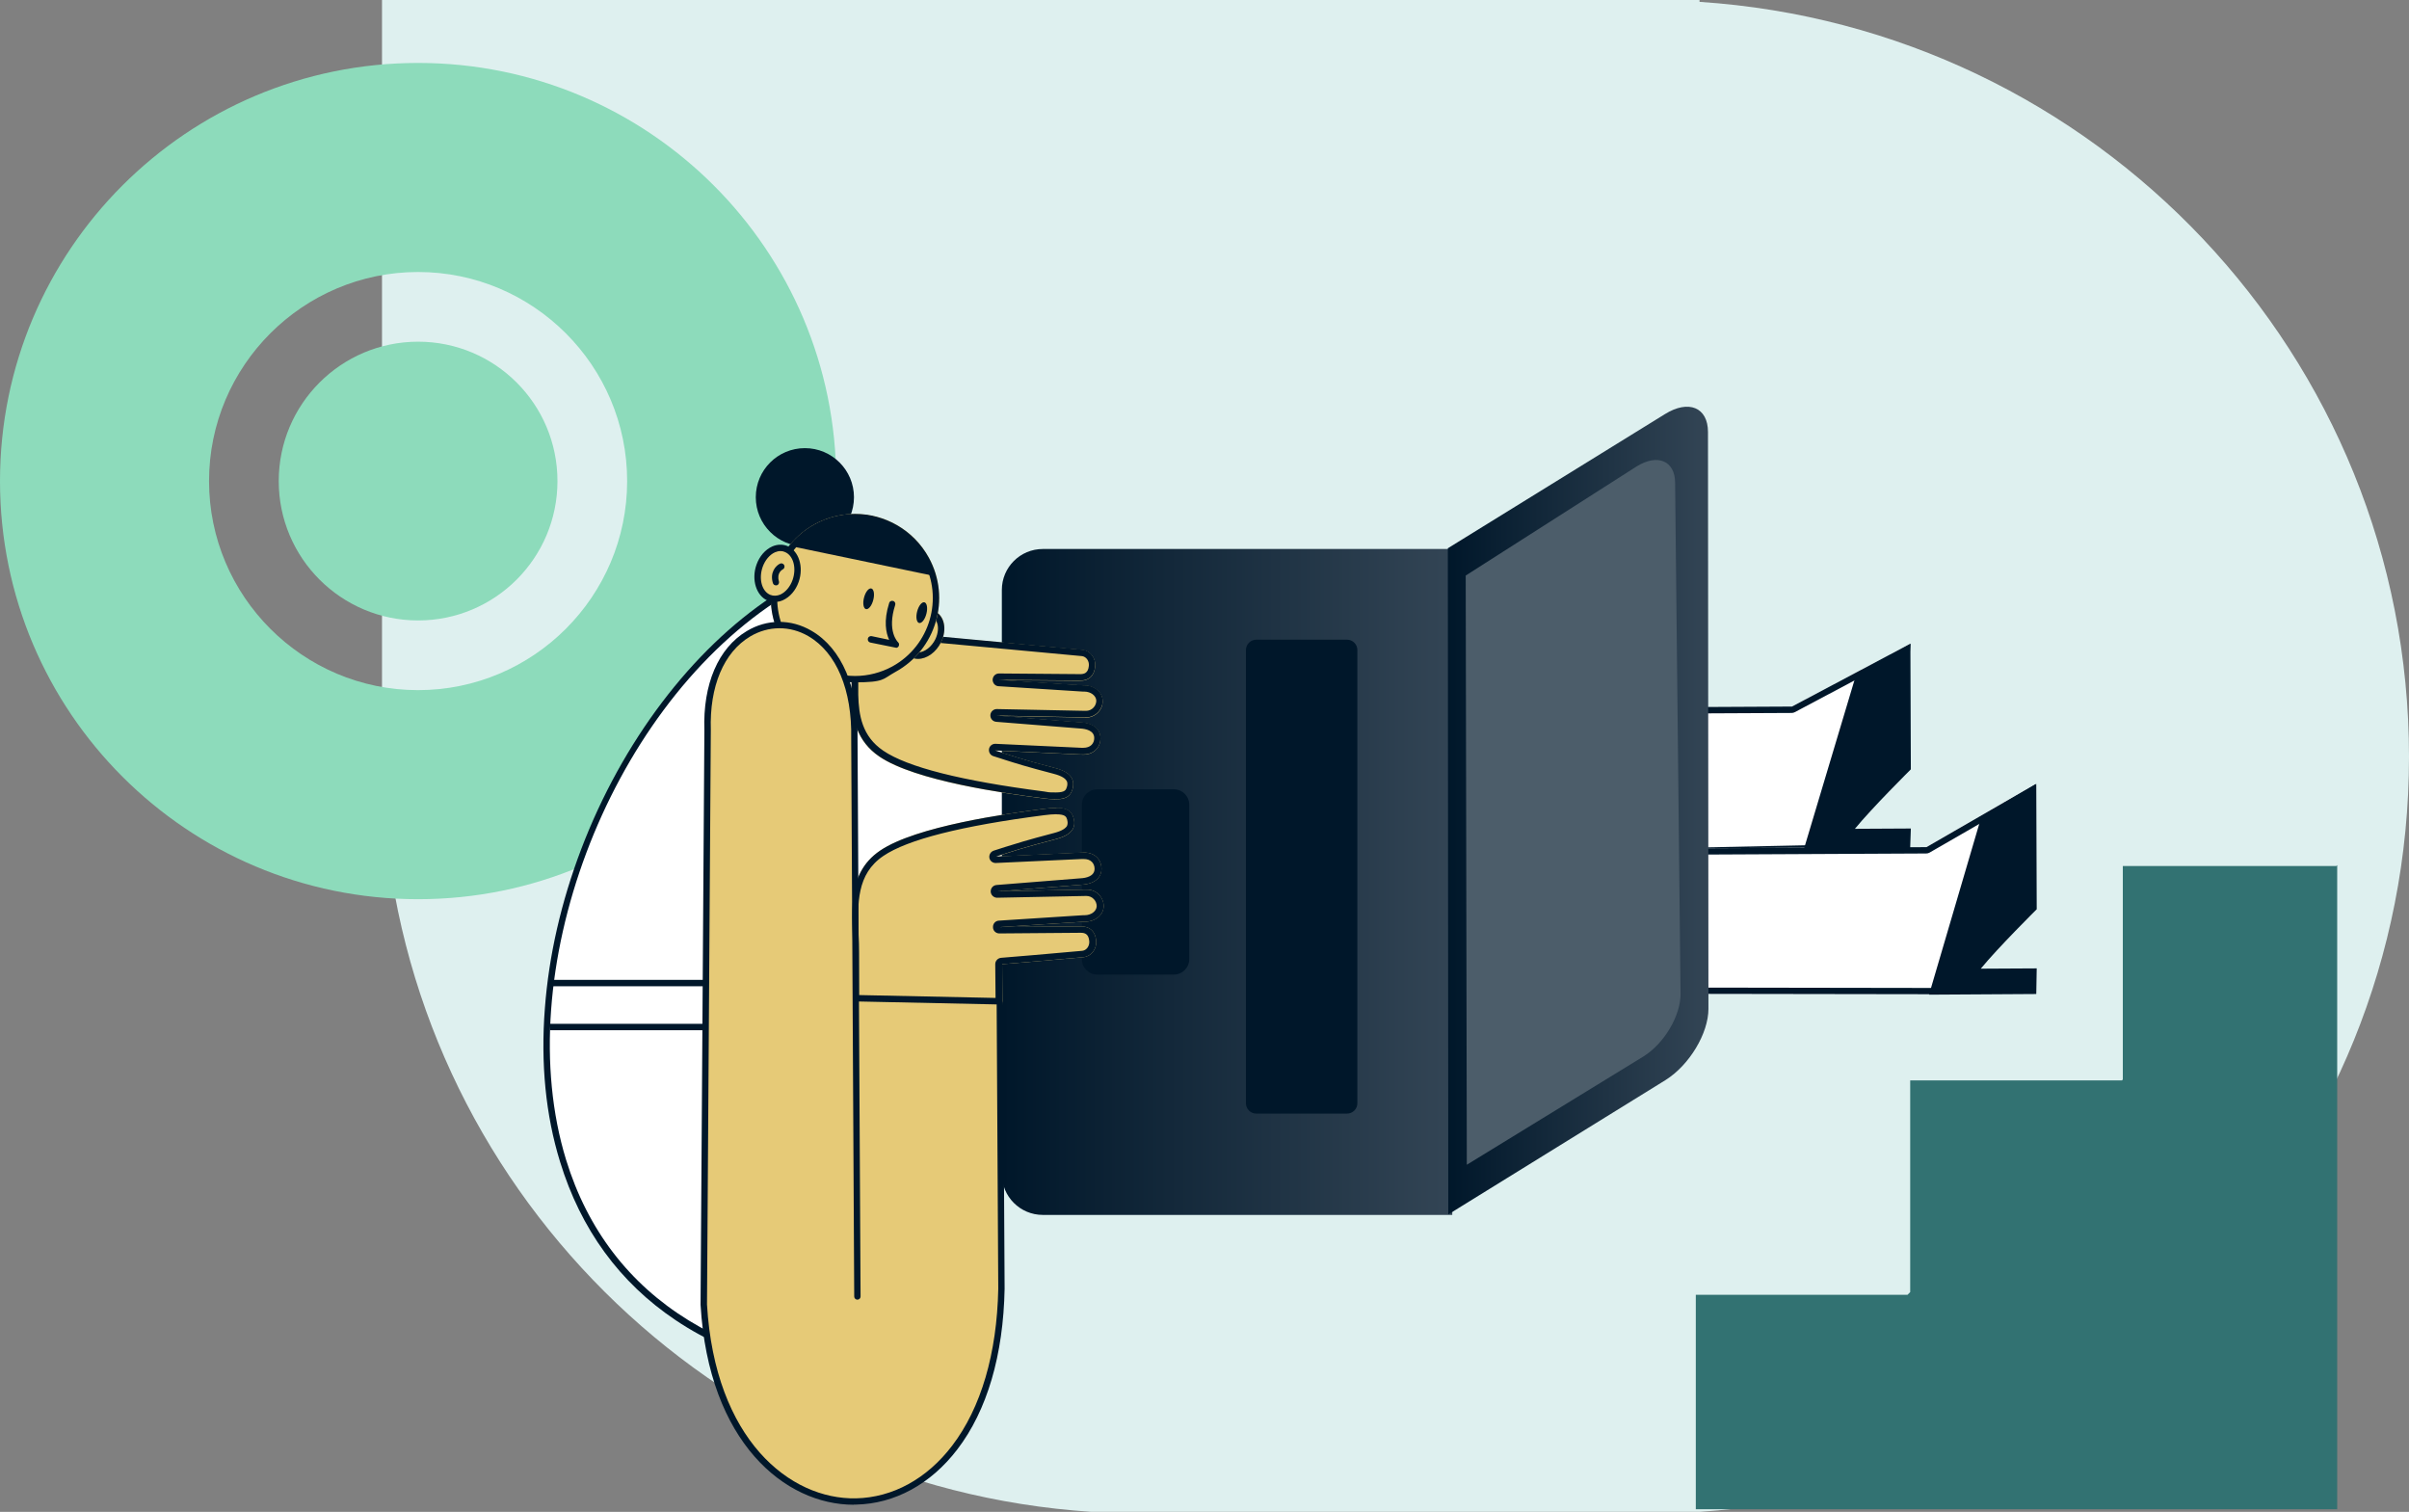
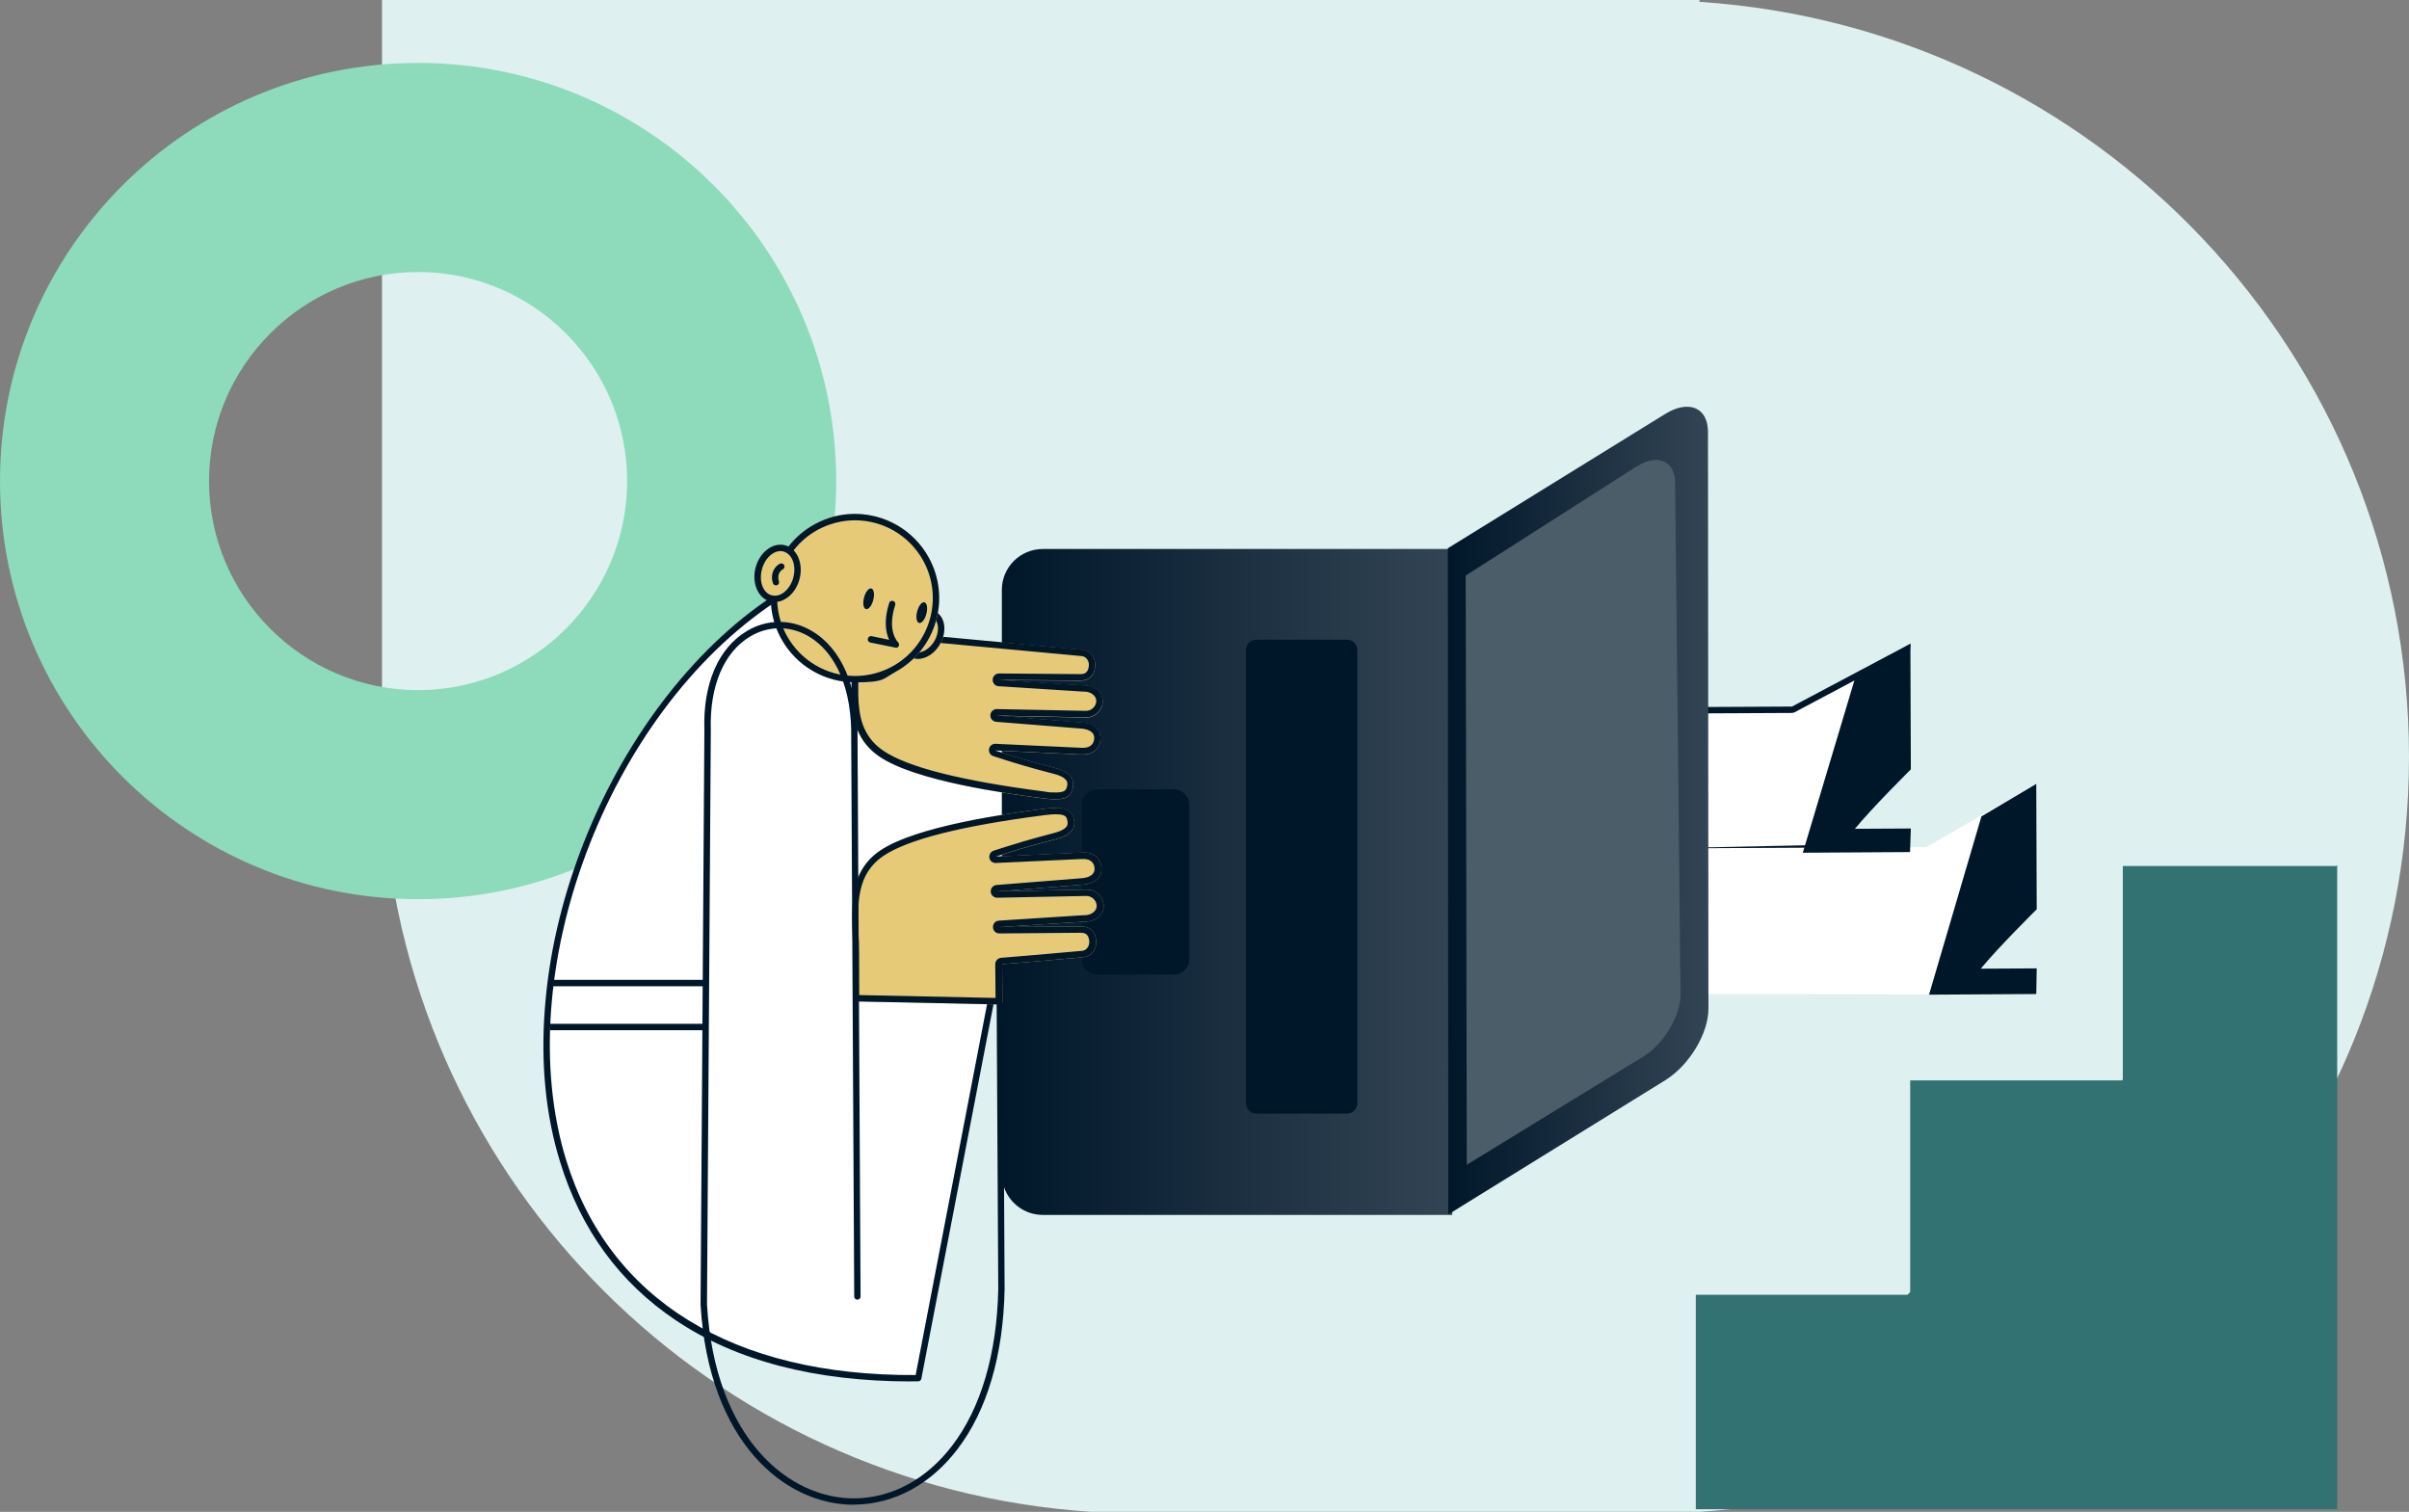
<svg xmlns="http://www.w3.org/2000/svg" xmlns:xlink="http://www.w3.org/1999/xlink" viewBox="0 0 478.46 300.25">
  <rect x="0" y="0" width="478.46" height="300.25" fill="#808080" stroke="none" />
  <defs>
    <style>.f{fill:url(#e);}.g{fill:url(#d);}.h{fill:#00172a;}.i{fill:#fff;}.j{fill:#e6ca77;}.k{fill:#327272;}.l{fill:#8ddbbb;}.m{fill:#def0ef;}.n{fill:#4c5d6a;}</style>
    <linearGradient id="d" x1="198.98" y1="175.15" x2="288.44" y2="175.15" gradientTransform="matrix(1, 0, 0, 1, 0, 0)" gradientUnits="userSpaceOnUse">
      <stop offset="0" stop-color="#00172a" />
      <stop offset="1" stop-color="#334555" />
    </linearGradient>
    <linearGradient id="e" x1="287.53" y1="160.98" x2="339.33" y2="160.98" xlink:href="#d" />
  </defs>
  <g id="a" />
  <g id="b">
    <g id="c">
      <g>
        <path class="m" d="M478.46,150.31c0,79.64-62.22,144.78-140.91,149.94h-120.78c-75.35-4.94-135.57-64.9-140.53-139.92h-.37V0H337.55V.37c78.68,5.16,140.91,70.3,140.91,149.94Z" />
        <polygon class="k" points="464.02 171.99 421.62 171.99 421.62 214.39 421.44 214.57 379.39 214.57 379.39 256.61 378.85 257.15 336.81 257.15 336.81 299.73 464.2 299.73 464.2 171.81 464.02 171.99" />
        <g>
-           <circle class="l" cx="83.04" cy="95.54" r="27.68" />
          <path class="l" d="M83.04,54.02c22.89,0,41.52,18.63,41.52,41.52s-18.63,41.52-41.52,41.52-41.52-18.63-41.52-41.52,18.63-41.52,41.52-41.52m0-41.52C37.18,12.5,0,49.68,0,95.54s37.18,83.04,83.04,83.04,83.04-37.18,83.04-83.04S128.9,12.5,83.04,12.5h0Z" />
        </g>
        <g>
          <path class="i" d="M282.15,170.71l77.5-1.61,17.72-16.17,2.09-25.09-23.54,12.5s-87.18,.38-105.48,.7l31.71,29.68Z" />
          <path class="h" d="M378,130.04l-1.87,22.28-17.02,15.54-76.49,1.61-29.05-27.22c23.2-.32,101.49-.66,102.31-.66,.19,0,.41-.06,.6-.16l21.49-11.42,.03,.03Zm1.46-2.22l-23.54,12.5s-87.18,.38-105.48,.7l31.71,29.68,77.5-1.61,17.72-16.17,2.09-25.09Z" />
          <path class="i" d="M302.56,197.35l84.05,.13,17.44-16.65,.25-25.13-21.71,12.53s-87.18,.38-105.48,.7l25.41,28.39,.03,.03Z" />
-           <path class="h" d="M403.03,157.92l-.25,22.37-16.68,15.92-82.98-.13-23.2-25.92c22.72-.32,101.84-.66,102.66-.66,.22,0,.44-.06,.63-.16l19.81-11.42Zm1.3-2.21l-21.71,12.53s-87.18,.38-105.48,.7l25.41,28.39,84.05,.13,17.44-16.65,.25-25.13,.03,.03Z" />
          <path class="h" d="M383.13,197.54l21.3-.13,.09-5.09-11.11,.06c3.42-4.18,11.11-11.8,11.11-11.8l-.09-24.9-10.89,6.46-10.41,35.41Z" />
          <path class="h" d="M358.06,169.35l21.3-.13,.16-4.68-11.11,.06c3.42-4.18,11.11-11.81,11.11-11.81l-.09-24.9-10.89,6.46-10.47,34.97v.03Z" />
-           <path class="h" d="M169.61,98.75c0-5.38-4.36-9.75-9.75-9.75s-9.75,4.36-9.75,9.75,4.36,9.75,9.75,9.75,9.75-4.36,9.75-9.75Z" />
          <path class="i" d="M182.37,273.71l23.64-122.66-43.32-30.38s-5.85-3.77-8.99-1.68c-54.94,36.39-74.81,155.82,28.7,154.72h-.03Z" />
          <path class="h" d="M180.94,274.35c-18.99,0-34.72-4.08-46.77-12.18-11.11-7.44-18.83-18.04-22.94-31.46-2.85-9.24-3.86-19.49-3.01-30.47,.79-10.48,3.23-21.11,7.22-31.61,8.1-21.27,21.93-39.56,37.91-50.16,3.45-2.28,9.43,1.52,9.68,1.68l43.35,30.38c.19,.16,.32,.38,.25,.63l-23.64,122.66c-.06,.28-.32,.51-.6,.51h-1.46v.03Zm-24.91-155.35c-.73,0-1.42,.16-1.99,.51-33.48,22.15-52.91,73.96-41.61,110.82,8.54,27.82,33.2,42.97,69.43,42.75l23.45-121.74-42.97-30.16c-1.14-.73-3.99-2.18-6.3-2.18Z" />
          <path class="g" d="M207.11,109.03h81.33V241.28h-81.33c-4.49,0-8.13-3.64-8.13-8.13V117.16c0-4.49,3.64-8.13,8.13-8.13Z" />
          <path class="f" d="M287.56,108.9l.09,132.28,43.1-26.65s.06-.03,.09-.06c4.72-2.97,8.48-9.27,8.48-14.11l-.09-114.56c0-4.91-3.86-6.49-8.58-3.54l-43.13,26.65h.03Z" />
          <path class="n" d="M291.11,114.32l.22,117,35.02-21.47s.06-.03,.09-.06c4.11-2.56,7.37-8.1,7.34-12.41l-1.08-101.52c-.03-4.34-3.45-5.79-7.59-3.26l-34.01,21.71Z" />
          <path class="h" d="M233.13,156.75h-15.19c-1.7,0-3.07,1.37-3.07,3.07v30.66c0,1.7,1.37,3.07,3.07,3.07h15.19c1.7,0,3.07-1.37,3.07-3.07v-30.66c0-1.7-1.37-3.07-3.07-3.07Z" />
          <path class="h" d="M267.53,127.04h-18.01c-1.14,0-2.06,.92-2.06,2.06v90c0,1.14,.92,2.06,2.06,2.06h18.01c1.14,0,2.06-.92,2.06-2.06v-90c0-1.14-.92-2.06-2.06-2.06Z" />
          <path class="j" d="M213,156.78c.57-1.96-.35-3.45-3.45-4.24-7.28-1.9-8.26-2.37-11.93-3.48l17.03,.79c2.56,.25,3.92-1.46,3.92-3.2s-1.39-3.04-3.96-3.16l-16.68-1.33,17.53,.35c2.06,.16,3.64-1.58,3.54-3.35-.06-1.74-1.8-3.1-3.83-3.01l-16.77-1.08,16.04,.13c1.96,.03,2.91-1.11,3.07-2.82,.16-1.68-.98-3.13-2.53-3.29-2.85-.25-25.1-2.34-37.47-3.48-4.46-.41-8.35,3.07-8.39,7.56,0,2.12-.03,4.05,0,5,.09,4.68,1.08,9.08,5.51,12.09,7.15,4.87,25.13,7.34,32.47,8.29,3.67,.47,5.32,.19,5.89-1.77Z" />
          <path class="h" d="M176.8,126.82h.6c12.37,1.14,34.62,3.23,37.47,3.48,.85,.09,1.49,.95,1.39,1.93-.13,1.46-.95,1.65-1.71,1.65h-.09l-16.04-.13c-.7,0-1.23,.54-1.27,1.23,0,.7,.51,1.27,1.17,1.3l16.77,1.07h.28c1.27,0,2.34,.82,2.37,1.8,0,.47-.19,1.01-.57,1.39-.38,.41-.92,.63-1.46,.63s-.1,0-.16,0h-.06l-17.53-.35c-.66,0-1.23,.54-1.26,1.2-.03,.7,.47,1.27,1.17,1.33l16.68,1.33h.03c1.01,.06,2.75,.38,2.75,1.9,0,.54-.19,1.01-.54,1.36-.38,.38-.95,.57-1.61,.57s-.25,0-.38,0h-.06l-17.02-.79h-.06c-.6,0-1.14,.44-1.23,1.04-.09,.63,.25,1.23,.89,1.42,.85,.25,1.58,.51,2.28,.73,2.22,.7,4.15,1.33,9.72,2.78,1.71,.44,2.31,1.01,2.53,1.39,.06,.13,.28,.47,.03,1.26-.16,.51-.32,1.04-2.15,1.04s-1.39-.06-2.37-.19c-16.42-2.12-27.15-4.84-31.93-8.1-4.21-2.85-4.87-7.03-4.97-11.08v-4.94c.03-3.48,2.91-6.33,6.39-6.33l-.03,.03Zm0-1.27c-4.15,0-7.63,3.35-7.66,7.6,0,2.12-.03,4.05,0,5,.09,4.68,1.08,9.08,5.51,12.09,7.15,4.87,25.13,7.34,32.47,8.29,.98,.13,1.84,.19,2.53,.19,1.93,0,2.94-.54,3.35-1.96,.57-1.96-.35-3.45-3.45-4.24-7.28-1.9-8.26-2.37-11.93-3.48l17.03,.79h.51c2.25,0,3.42-1.58,3.42-3.23,0-1.77-1.39-3.04-3.96-3.16l-16.68-1.33,17.53,.35h.25c1.93,0,3.35-1.68,3.29-3.35-.06-1.71-1.68-3.01-3.64-3.01h-.19l-16.77-1.08,16.04,.13h.09c1.9,0,2.82-1.14,2.97-2.82,.16-1.68-.98-3.13-2.53-3.29-2.85-.25-25.1-2.34-37.47-3.48-.25,0-.47-.03-.73-.03v.03Z" />
          <path class="j" d="M186.7,127.91c1.42-2.47,1.08-5.33-.76-6.4-1.85-1.07-4.5,.07-5.92,2.54-1.42,2.47-1.08,5.33,.76,6.4,1.85,1.07,4.5-.07,5.92-2.54Z" />
          <path class="h" d="M184.36,122.38c.25,0,.51,.06,.73,.16,.57,.25,.85,.76,1.01,1.11,.35,.92,.22,2.15-.32,3.29-.76,1.55-2.18,2.63-3.45,2.63s-.51-.06-.73-.16c-.57-.25-.85-.76-1.01-1.11-.35-.92-.22-2.15,.32-3.29,.76-1.55,2.18-2.63,3.45-2.63Zm0-1.26c-1.74,0-3.61,1.3-4.59,3.35-1.23,2.56-.63,5.29,1.33,6.14,.38,.16,.79,.25,1.23,.25,1.74,0,3.61-1.3,4.59-3.35,1.23-2.56,.63-5.28-1.33-6.14-.38-.16-.79-.25-1.23-.25Z" />
          <path class="j" d="M169.83,135.49c9.23,0,16.71-7.48,16.71-16.71s-7.48-16.71-16.71-16.71-16.71,7.48-16.71,16.71,7.48,16.71,16.71,16.71Z" />
          <path class="h" d="M169.8,103.33c5.66,0,10.85,3.07,13.58,8.04,4.08,7.47,1.33,16.87-6.14,20.98-2.28,1.24-4.84,1.9-7.41,1.9-5.66,0-10.85-3.07-13.58-8.04-4.08-7.47-1.33-16.87,6.14-20.98,2.28-1.23,4.84-1.9,7.41-1.9Zm0-1.27c-2.72,0-5.47,.66-8.01,2.06-8.1,4.43-11.08,14.59-6.65,22.69,3.04,5.54,8.77,8.7,14.68,8.7s5.47-.66,8.01-2.06c8.1-4.43,11.08-14.59,6.65-22.69-3.04-5.54-8.77-8.7-14.68-8.7Z" />
-           <path class="h" d="M157.24,108.49c4.3-5.25,11.58-7.03,15.98-5.98,7.53,1.8,11.55,9.43,11.96,11.8l-27.94-5.82Z" />
          <path class="h" d="M178,128.62h-.13l-5-1.01c-.35-.06-.57-.41-.51-.76,.06-.35,.41-.57,.76-.51l3.48,.73c-.63-1.36-1.14-3.7,0-7.31,.09-.35,.47-.51,.79-.41,.35,.1,.51,.47,.41,.79-1.68,5.19,.47,7.31,.57,7.41,.22,.19,.25,.51,.13,.76-.09,.22-.32,.35-.57,.35l.06-.03Z" />
          <path class="h" d="M183.99,121.91c.3-1.13,.12-2.16-.38-2.29-.51-.13-1.16,.68-1.45,1.81-.3,1.13-.12,2.16,.38,2.29,.51,.13,1.16-.68,1.45-1.81Z" />
          <path class="h" d="M173.44,119.16c.3-1.13,.12-2.16-.38-2.29-.51-.13-1.16,.68-1.45,1.81-.3,1.13-.12,2.16,.38,2.29,.51,.13,1.16-.68,1.45-1.81Z" />
          <path class="j" d="M158.15,114.83c.76-2.75-.3-5.43-2.35-6-2.06-.57-4.34,1.2-5.09,3.95-.76,2.75,.3,5.43,2.35,6,2.06,.57,4.34-1.2,5.09-3.95Z" />
          <path class="h" d="M153.85,119.57c-.47,0-.95-.1-1.36-.28-2.28-.95-3.29-4.15-2.25-7.12,.6-1.71,1.74-3.01,3.13-3.64,1.01-.44,2.06-.47,3.01-.09,2.28,.95,3.29,4.15,2.25,7.12-.6,1.71-1.74,3.01-3.13,3.64-.54,.25-1.11,.35-1.65,.35v.03Zm1.17-10.13c-.38,0-.73,.09-1.11,.25-1.04,.47-1.96,1.55-2.44,2.91-.82,2.37-.16,4.84,1.52,5.54,.63,.25,1.33,.22,1.99-.06,1.04-.47,1.96-1.55,2.44-2.91,.82-2.37,.16-4.84-1.52-5.54-.28-.13-.57-.19-.89-.19Z" />
          <path class="h" d="M154.11,116.25c-.28,0-.51-.16-.6-.44-.66-2.15,.6-3.48,1.39-3.86,.32-.16,.7-.03,.85,.28,.16,.32,.03,.7-.28,.85-.13,.06-1.27,.73-.76,2.37,.09,.35-.09,.7-.41,.79h-.19Z" />
-           <path class="j" d="M198.41,198.18l-28.99,.7,.41-51.58c0-29.62-28.92-30.76-29.3-2.28l-.76,114.08c3.1,52.53,58.1,52.82,59.11-3.1l-.47-57.82Z" />
          <path class="j" d="M207.27,160.64c-7.34,.95-25.32,3.45-32.47,8.29-6.99,4.75-5.38,12.85-5.38,20.22v9.72l29.68,.63-.06-8.01s12.15-1.01,16.14-1.39c1.55-.16,2.69-1.61,2.53-3.29-.16-1.68-1.11-2.85-3.07-2.82l-16.04,.13,16.77-1.08c2.03,.09,3.77-1.27,3.83-3.01,.06-1.74-1.49-3.51-3.54-3.35l-17.53,.35,16.68-1.33c2.56-.13,3.96-1.39,3.96-3.16s-1.33-3.45-3.93-3.2l-17.02,.79c3.64-1.14,4.65-1.58,11.93-3.48,3.1-.82,4.05-2.28,3.45-4.24-.57-1.93-2.22-2.22-5.89-1.77h-.03Z" />
          <path class="h" d="M209.8,161.72c1.84,0,1.99,.54,2.15,1.04,.22,.79,0,1.14-.03,1.27-.22,.38-.85,.95-2.53,1.39-5.57,1.46-7.5,2.09-9.72,2.78-.7,.22-1.39,.44-2.28,.73-.6,.19-.98,.79-.89,1.42,.09,.6,.63,1.04,1.23,1.04s.03,0,.06,0l17.02-.79h.44c.7,0,1.23,.19,1.61,.57,.35,.35,.54,.85,.54,1.36,0,1.52-1.74,1.84-2.75,1.9h-.03l-16.68,1.33c-.7,.06-1.2,.63-1.17,1.33,.03,.66,.6,1.2,1.27,1.2s0,0,0,0l17.53-.35h.22c.54,0,1.08,.22,1.46,.63,.38,.38,.57,.92,.57,1.39-.03,1.01-1.11,1.8-2.37,1.8s-.1,0-.13,0h-.16l-16.77,1.08c-.7,.03-1.2,.63-1.17,1.3,0,.7,.57,1.24,1.27,1.24l16.08-.13h.06c.79,0,1.58,.19,1.71,1.65,.09,.98-.54,1.84-1.39,1.93-3.92,.38-15.98,1.39-16.11,1.39-.66,.06-1.17,.6-1.17,1.26l.06,6.71-27.12-.57v-8.48c0-1.17-.03-2.41-.09-3.54-.22-6.17-.41-11.99,4.91-15.6,4.78-3.26,15.51-5.98,31.93-8.1,.98-.13,1.77-.19,2.37-.19h.06Zm0-1.27c-.7,0-1.55,.06-2.53,.19-7.34,.95-25.32,3.45-32.47,8.29-6.99,4.75-5.38,12.85-5.38,20.22v9.72l29.68,.63-.06-8.01s12.15-1.01,16.14-1.39c1.55-.16,2.69-1.61,2.53-3.29-.13-1.65-1.08-2.82-2.97-2.82h-.09l-16.04,.13,16.77-1.08h.19c1.96,0,3.58-1.33,3.64-3.01,.06-1.68-1.36-3.35-3.29-3.35h-.25l-17.53,.35,16.68-1.33c2.56-.13,3.96-1.39,3.96-3.16,0-1.65-1.17-3.23-3.42-3.23h-.51l-17.02,.79c3.64-1.14,4.65-1.58,11.93-3.48,3.1-.82,4.05-2.28,3.45-4.24-.41-1.43-1.42-1.96-3.35-1.96l-.03,.03Z" />
          <path class="h" d="M169.55,298.84c-13.61,0-28.8-12.34-30.41-39.72v-.03l.76-114.08c-.32-9.11,2.75-16.3,8.42-19.68,3.99-2.41,8.8-2.44,12.85-.06,6.01,3.48,9.34,11.3,9.15,21.42l.6,110.79c0,.35-.28,.63-.63,.63s-.63-.28-.63-.63l-.6-110.82c.19-9.65-2.91-17.06-8.51-20.32-3.64-2.12-7.94-2.09-11.55,.06-5.25,3.13-8.1,9.91-7.82,18.58l-.76,114.08c1.58,26.84,16.46,38.77,29.59,38.51,7.28-.16,14.08-3.86,19.11-10.47,5.73-7.5,8.89-18.29,9.15-31.14l-.32-56.68c0-.35,.28-.63,.63-.63s.63,.29,.63,.63l.32,56.68c-.25,13.16-3.48,24.18-9.4,31.9-5.28,6.9-12.44,10.79-20.1,10.95h-.47v.03Z" />
          <path class="h" d="M140.47,194.6h-31.23v1.27h31.23v-1.27Z" />
          <path class="h" d="M140.47,203.33h-31.23v1.27h31.23v-1.27Z" />
        </g>
      </g>
    </g>
  </g>
</svg>